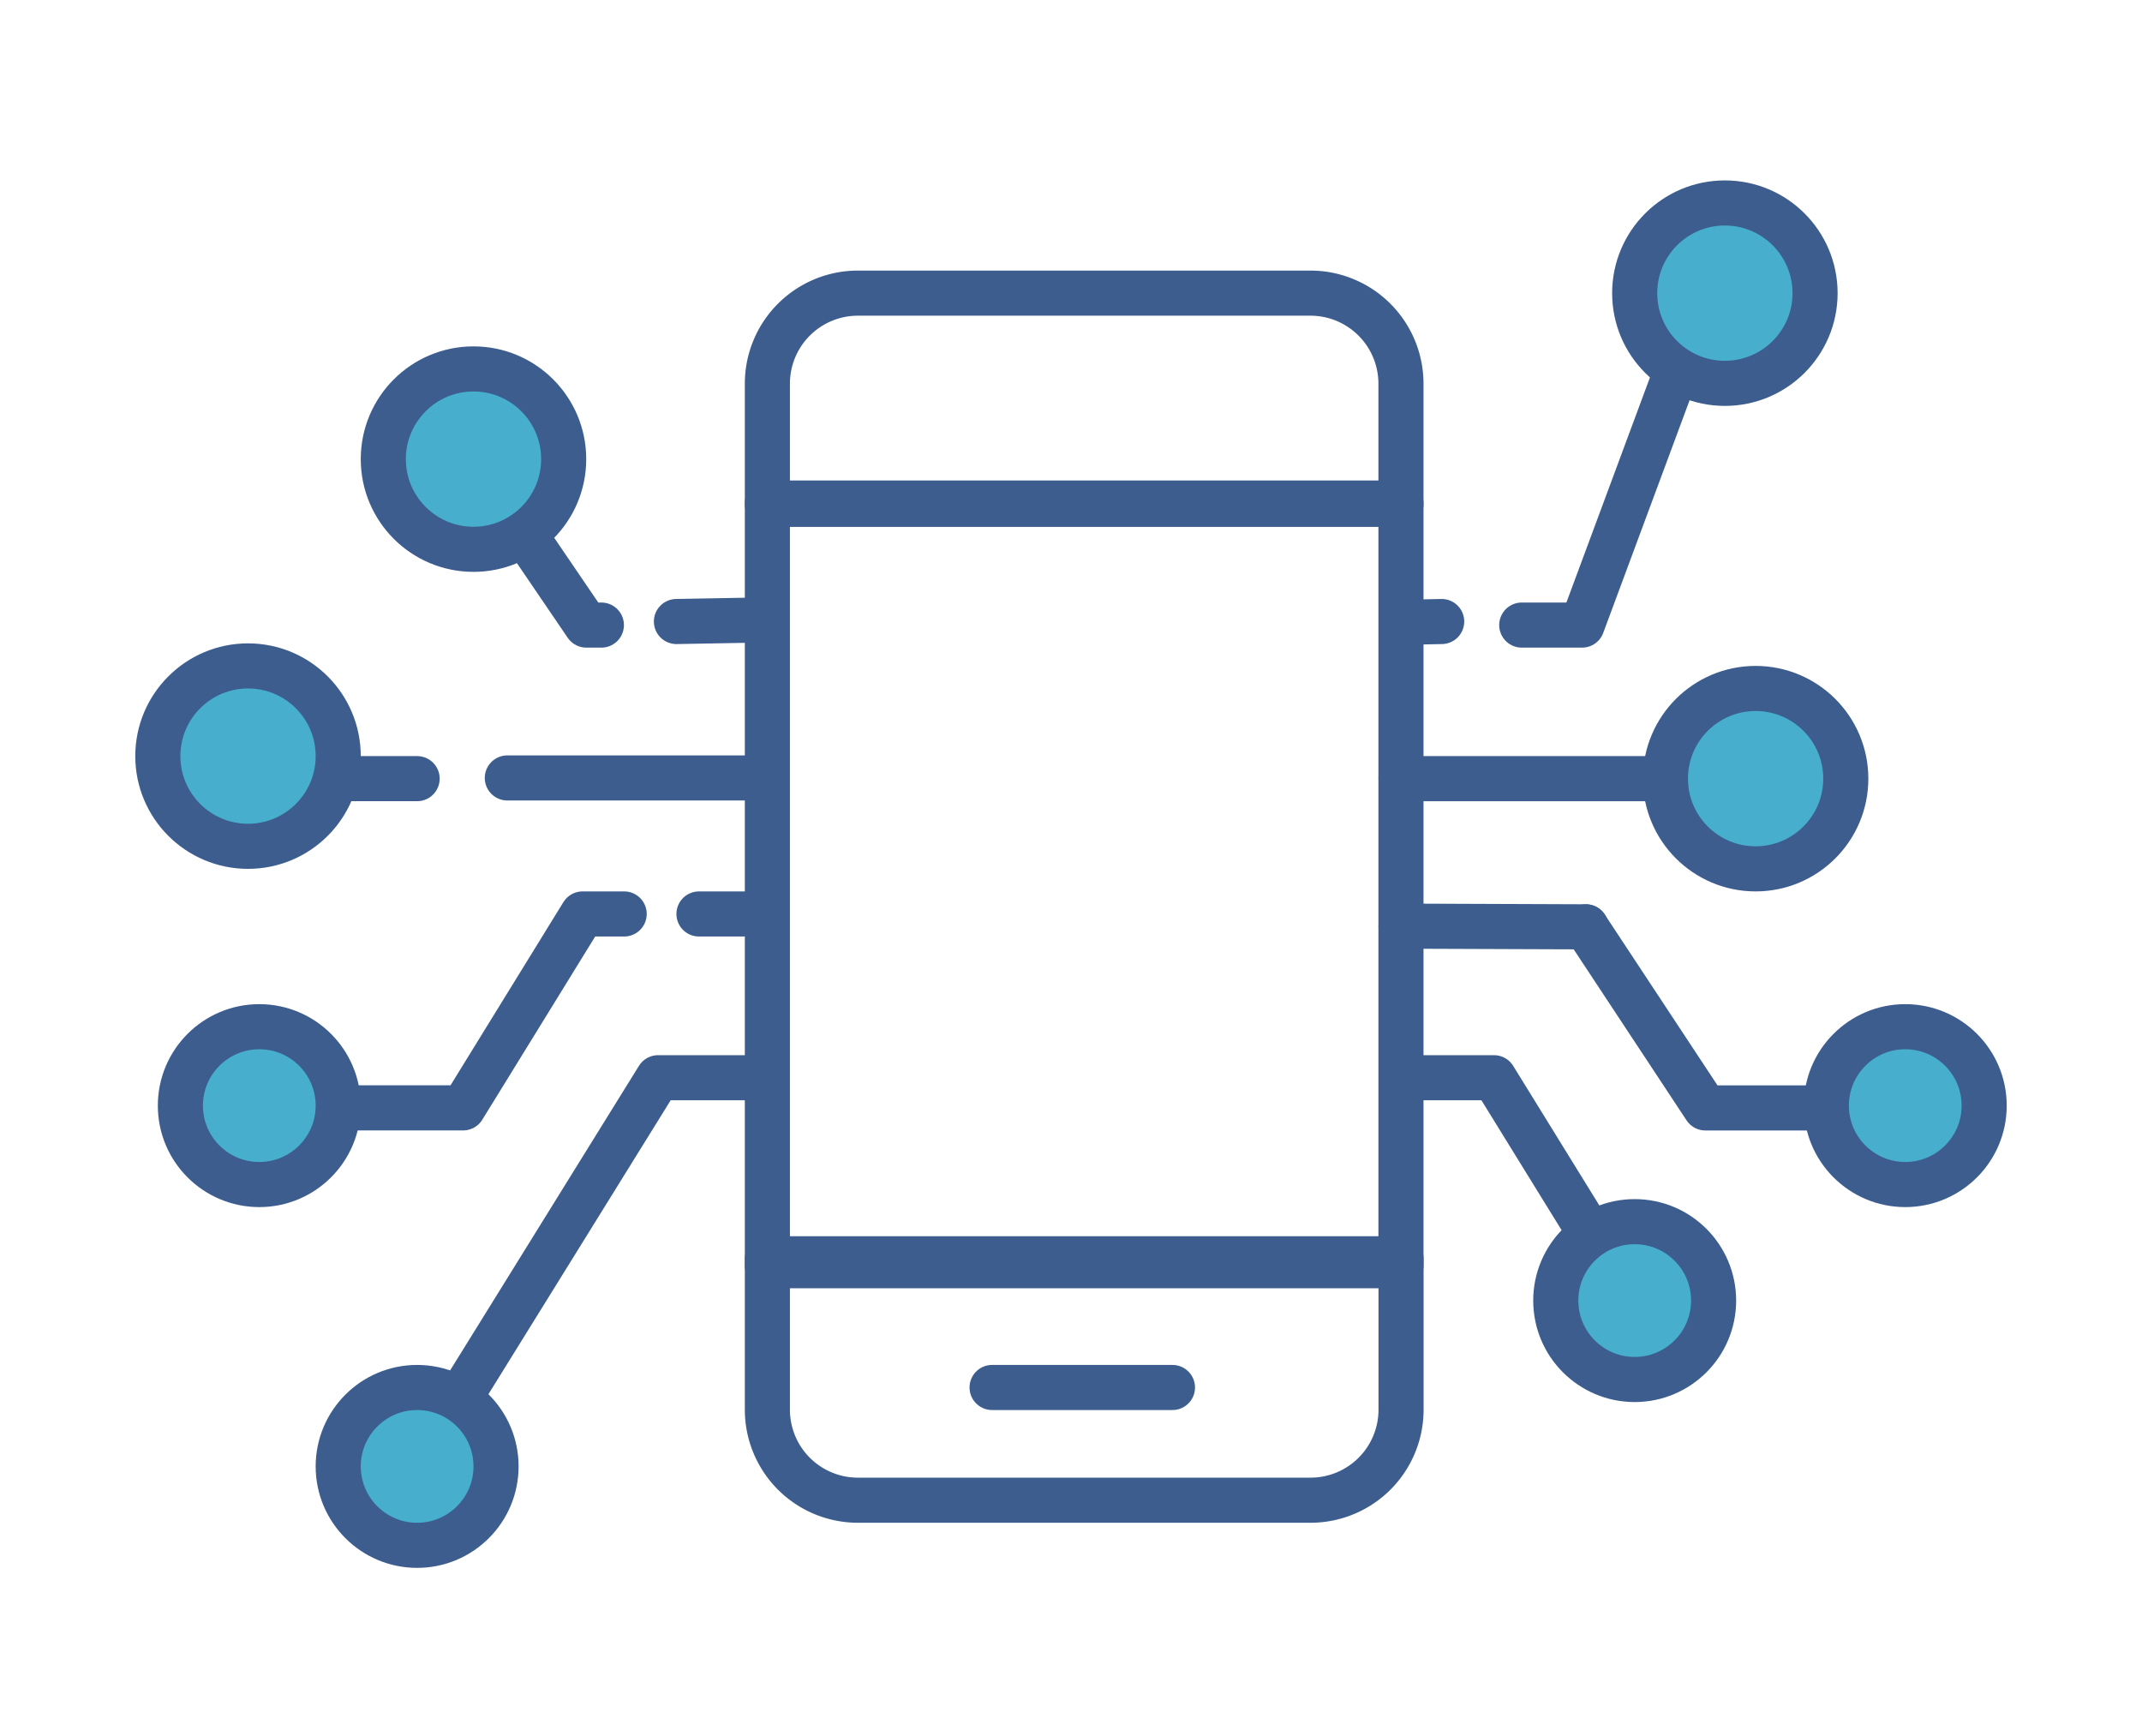
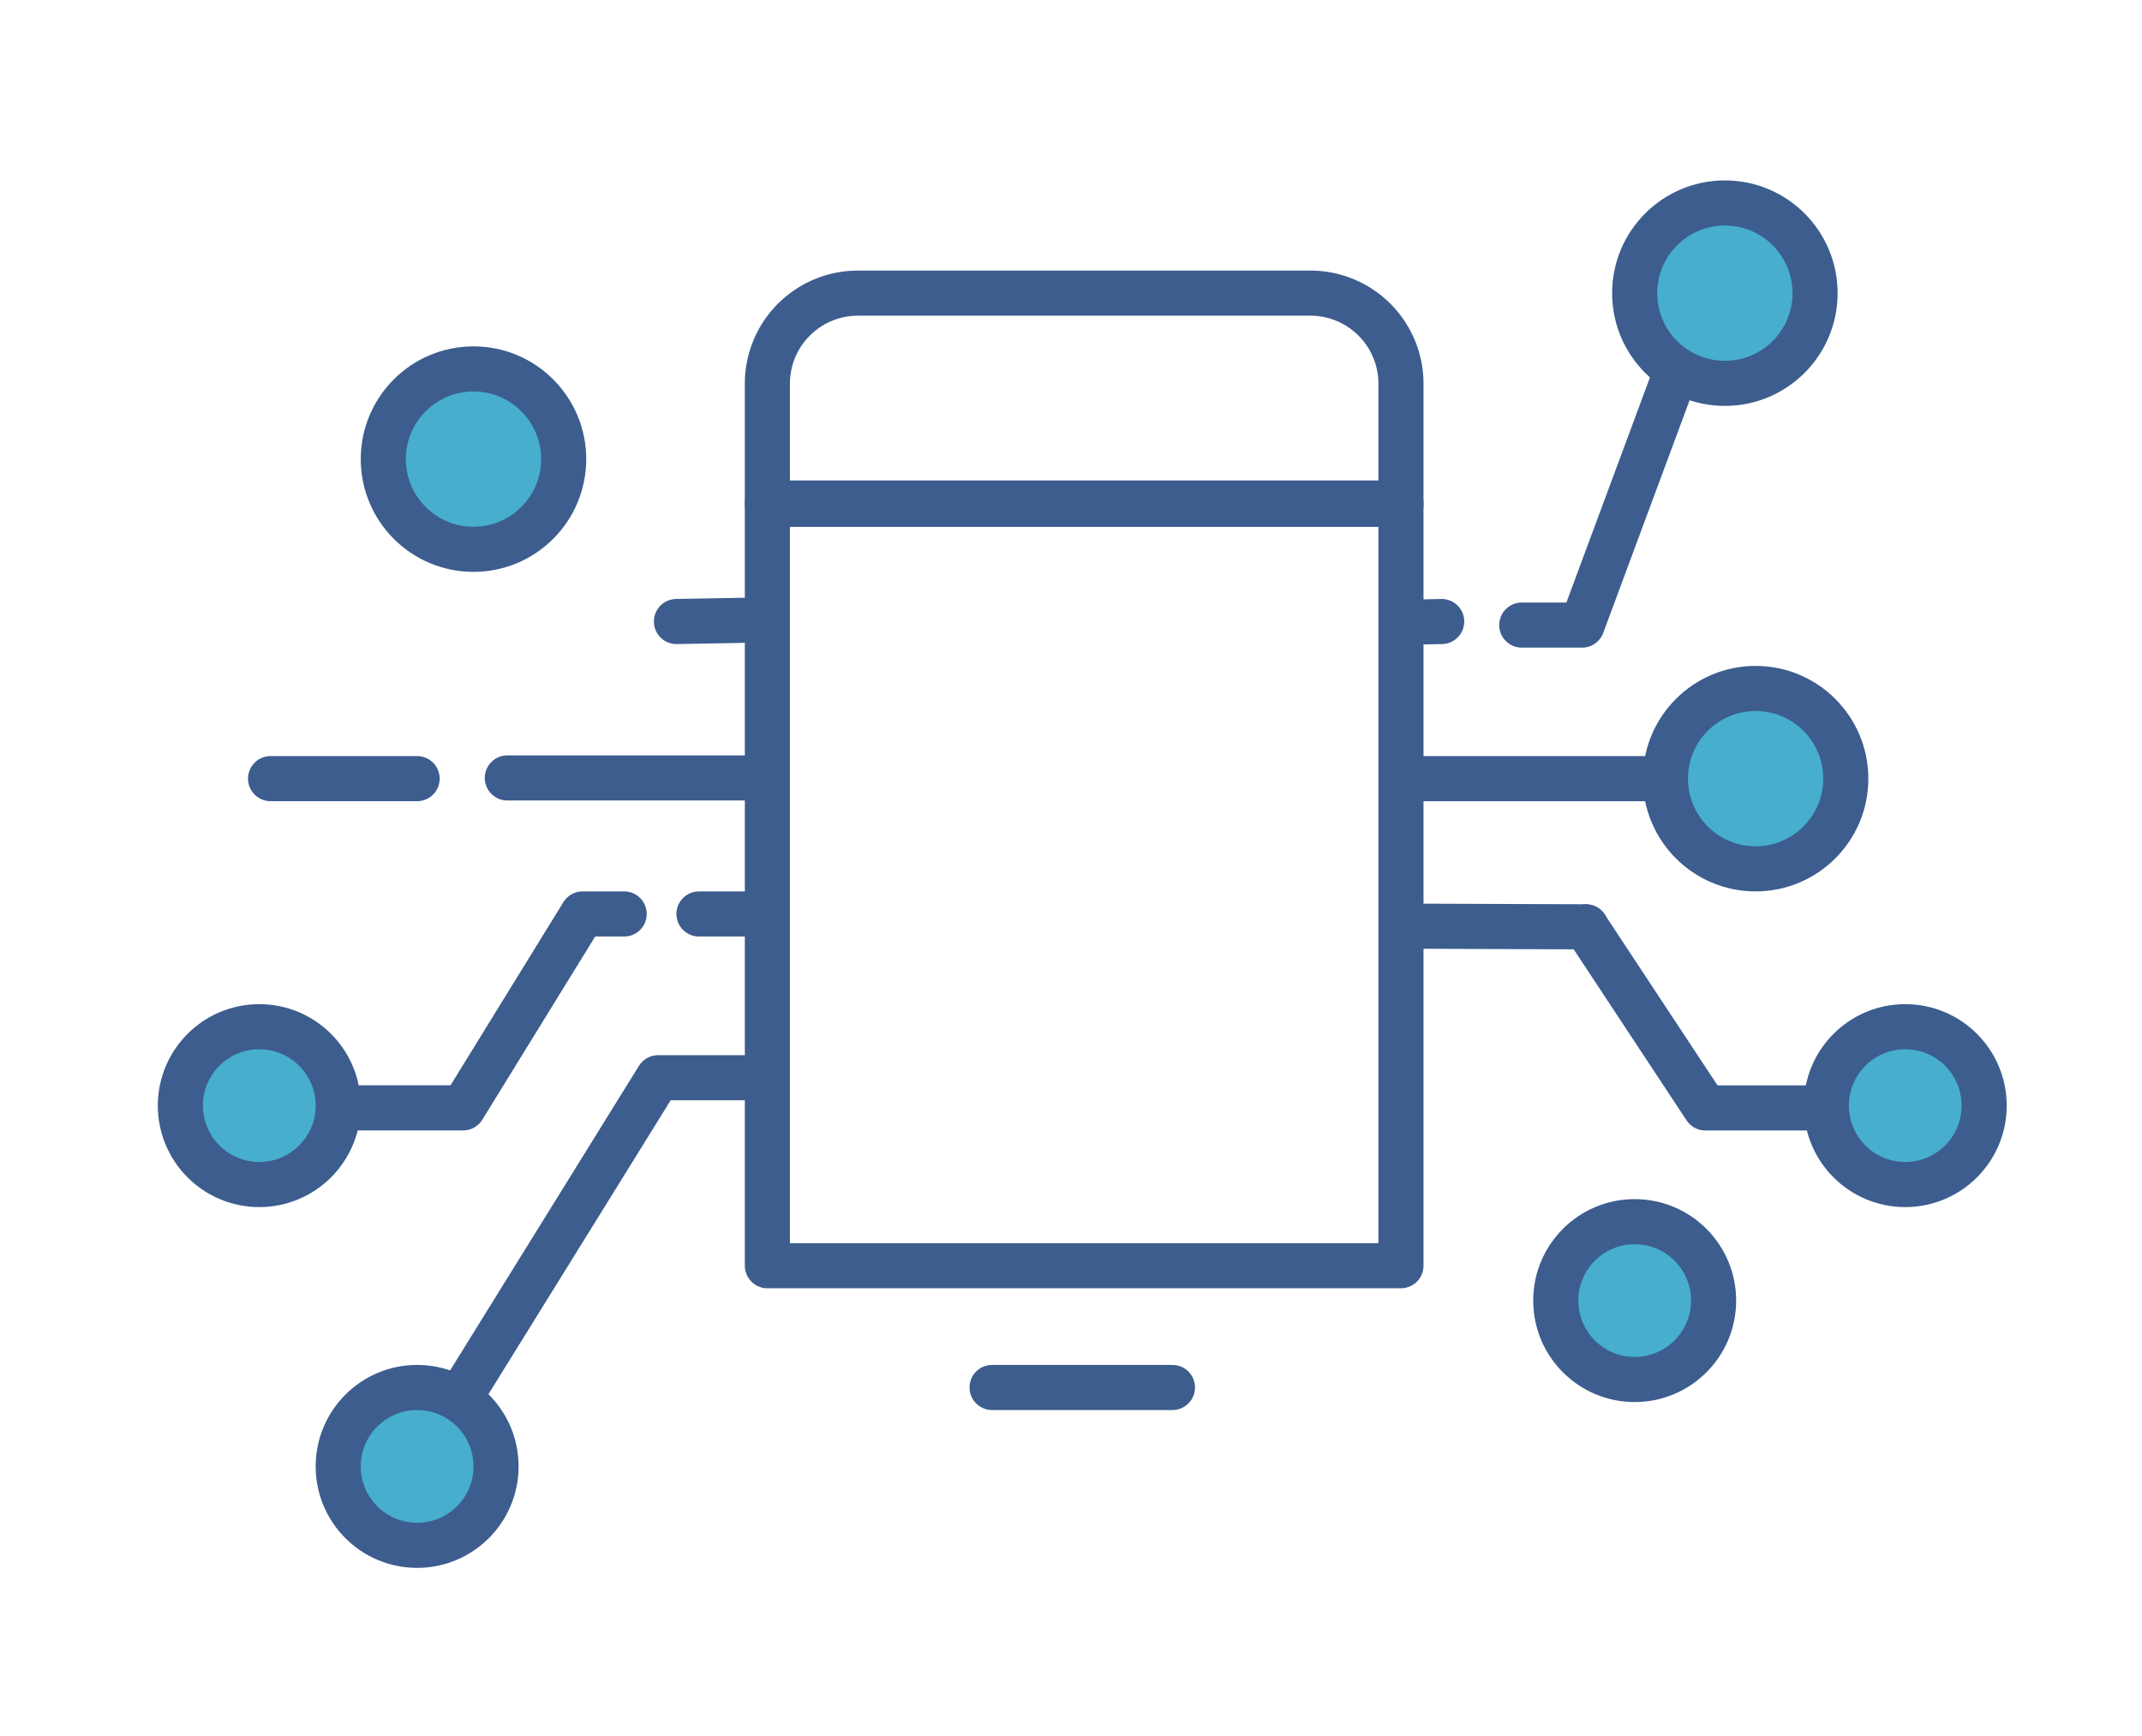
<svg xmlns="http://www.w3.org/2000/svg" width="95" height="77" viewBox="0 0 95 77">
  <g id="组_2760" data-name="组 2760" transform="translate(-495 -680)">
    <g id="组_2673" data-name="组 2673" transform="translate(321.26 374)">
-       <path id="路径_297" data-name="路径 297" d="M193.257,324l5.465,8.03h.667" transform="translate(1.023 1.691)" fill="none" stroke="#3c5d8e" stroke-linecap="round" stroke-linejoin="round" stroke-miterlimit="10" stroke-width="2" />
      <line id="直线_190" data-name="直线 190" x2="6.5" transform="translate(185.74 340.531)" fill="none" stroke="#3c5d8e" stroke-linecap="round" stroke-miterlimit="10" stroke-width="2" />
      <circle id="椭圆_23" data-name="椭圆 23" cx="4" cy="4" r="4" transform="translate(190.74 322.361)" fill="#47aecd" stroke="#3c5d8e" stroke-linecap="round" stroke-linejoin="round" stroke-miterlimit="10" stroke-width="2" />
      <path id="路径_298" data-name="路径 298" d="M184,348.6h9.256l5.3-8.6H200.4" transform="translate(1.023 6.532)" fill="none" stroke="#3c5d8e" stroke-linecap="round" stroke-linejoin="round" stroke-miterlimit="10" stroke-width="2" />
      <circle id="椭圆_24" data-name="椭圆 24" cx="3.5" cy="3.5" r="3.5" transform="translate(181.74 351.532)" fill="#47aecd" stroke="#3c5d8e" stroke-linecap="round" stroke-linejoin="round" stroke-miterlimit="10" stroke-width="2" />
-       <circle id="椭圆_25" data-name="椭圆 25" cx="4" cy="4" r="4" transform="translate(180.74 335.532)" fill="#47aecd" stroke="#3c5d8e" stroke-linecap="round" stroke-linejoin="round" stroke-miterlimit="10" stroke-width="2" />
      <path id="路径_299" data-name="路径 299" d="M191.163,362.236,201.85,345h4.668" transform="translate(1.078 8.795)" fill="none" stroke="#3c5d8e" stroke-linecap="round" stroke-linejoin="round" stroke-miterlimit="10" stroke-width="2" />
      <circle id="椭圆_26" data-name="椭圆 26" cx="3.5" cy="3.5" r="3.5" transform="translate(188.74 367.532)" fill="#47aecd" stroke="#3c5d8e" stroke-linecap="round" stroke-linejoin="round" stroke-miterlimit="10" stroke-width="2" />
      <path id="路径_300" data-name="路径 300" d="M234.141,324l-5.465,14.721H226" transform="translate(15.231 -5)" fill="none" stroke="#3c5d8e" stroke-linecap="round" stroke-linejoin="round" stroke-miterlimit="10" stroke-width="2" />
      <line id="直线_191" data-name="直线 191" x1="11" transform="translate(235.878 340.532)" fill="none" stroke="#3c5d8e" stroke-linecap="round" stroke-miterlimit="10" stroke-width="2" />
      <circle id="椭圆_27" data-name="椭圆 27" cx="4" cy="4" r="4" transform="translate(246.24 315.001)" fill="#47aecd" stroke="#3c5d8e" stroke-linecap="round" stroke-linejoin="round" stroke-miterlimit="10" stroke-width="2" />
      <path id="路径_301" data-name="路径 301" d="M243.4,348.03h-9.256l-5.3-8.03" transform="translate(15.231 7.104)" fill="none" stroke="#3c5d8e" stroke-linecap="round" stroke-linejoin="round" stroke-miterlimit="10" stroke-width="2" />
      <circle id="椭圆_28" data-name="椭圆 28" cx="3.5" cy="3.5" r="3.5" transform="translate(254.74 351.532)" fill="#47aecd" stroke="#3c5d8e" stroke-linecap="round" stroke-linejoin="round" stroke-miterlimit="10" stroke-width="2" />
      <circle id="椭圆_29" data-name="椭圆 29" cx="4" cy="4" r="4" transform="translate(247.603 336.532)" fill="#47aecd" stroke="#3c5d8e" stroke-linecap="round" stroke-linejoin="round" stroke-miterlimit="10" stroke-width="2" />
-       <path id="路径_302" data-name="路径 302" d="M233.48,355.822,226.8,345h-3.824" transform="translate(13.201 8.795)" fill="none" stroke="#3c5d8e" stroke-linecap="round" stroke-linejoin="round" stroke-miterlimit="10" stroke-width="2" />
      <circle id="椭圆_30" data-name="椭圆 30" cx="3.5" cy="3.5" r="3.5" transform="translate(242.74 360.178)" fill="#47aecd" stroke="#3c5d8e" stroke-linecap="round" stroke-linejoin="round" stroke-miterlimit="10" stroke-width="2" />
      <path id="路径_303" data-name="路径 303" d="M229.1,328.368v-5.353A4.015,4.015,0,0,0,225.089,319H205.015A4.015,4.015,0,0,0,201,323.015v5.353Z" transform="translate(6.774)" fill="none" stroke="#3c5d8e" stroke-linecap="round" stroke-linejoin="round" stroke-miterlimit="10" stroke-width="2" />
-       <path id="路径_304" data-name="路径 304" d="M201,351v6.691a4.015,4.015,0,0,0,4.015,4.015h20.074a4.015,4.015,0,0,0,4.015-4.015V351Z" transform="translate(6.774 10.825)" fill="none" stroke="#3c5d8e" stroke-linecap="round" stroke-linejoin="round" stroke-miterlimit="10" stroke-width="2" />
      <path id="路径_305" data-name="路径 305" d="M0,0H28.1V33.823H0Z" transform="translate(207.774 328.309)" fill="none" stroke="#3c5d8e" stroke-linecap="round" stroke-linejoin="round" stroke-width="2" />
      <line id="直线_192" data-name="直线 192" x2="8" transform="translate(217.74 367.532)" fill="none" stroke="#3c5d8e" stroke-linecap="round" stroke-miterlimit="10" stroke-width="2" />
      <line id="直线_196" data-name="直线 196" x1="11" transform="translate(196.24 340.5)" fill="none" stroke="#3c5d8e" stroke-linecap="round" stroke-miterlimit="10" stroke-width="2" />
      <line id="直线_197" data-name="直线 197" x1="1.5" y2="0.031" transform="translate(236.18 333.563)" fill="none" stroke="#3c5d8e" stroke-linecap="round" stroke-miterlimit="10" stroke-width="2" />
      <line id="直线_198" data-name="直线 198" y1="0.063" x2="3.5" transform="translate(203.74 333.5)" fill="none" stroke="#3c5d8e" stroke-linecap="round" stroke-miterlimit="10" stroke-width="2" />
      <path id="路径_349" data-name="路径 349" d="M8.2.031,0,0" transform="translate(235.878 347.072)" fill="none" stroke="#3c5d8e" stroke-linecap="round" stroke-width="2" />
      <line id="直线_200" data-name="直线 200" x2="3" transform="translate(204.74 346.532)" fill="none" stroke="#3c5d8e" stroke-linecap="round" stroke-miterlimit="10" stroke-width="2" />
    </g>
-     <rect id="矩形_5538" data-name="矩形 5538" width="95" height="77" transform="translate(495 680)" fill="none" />
  </g>
</svg>